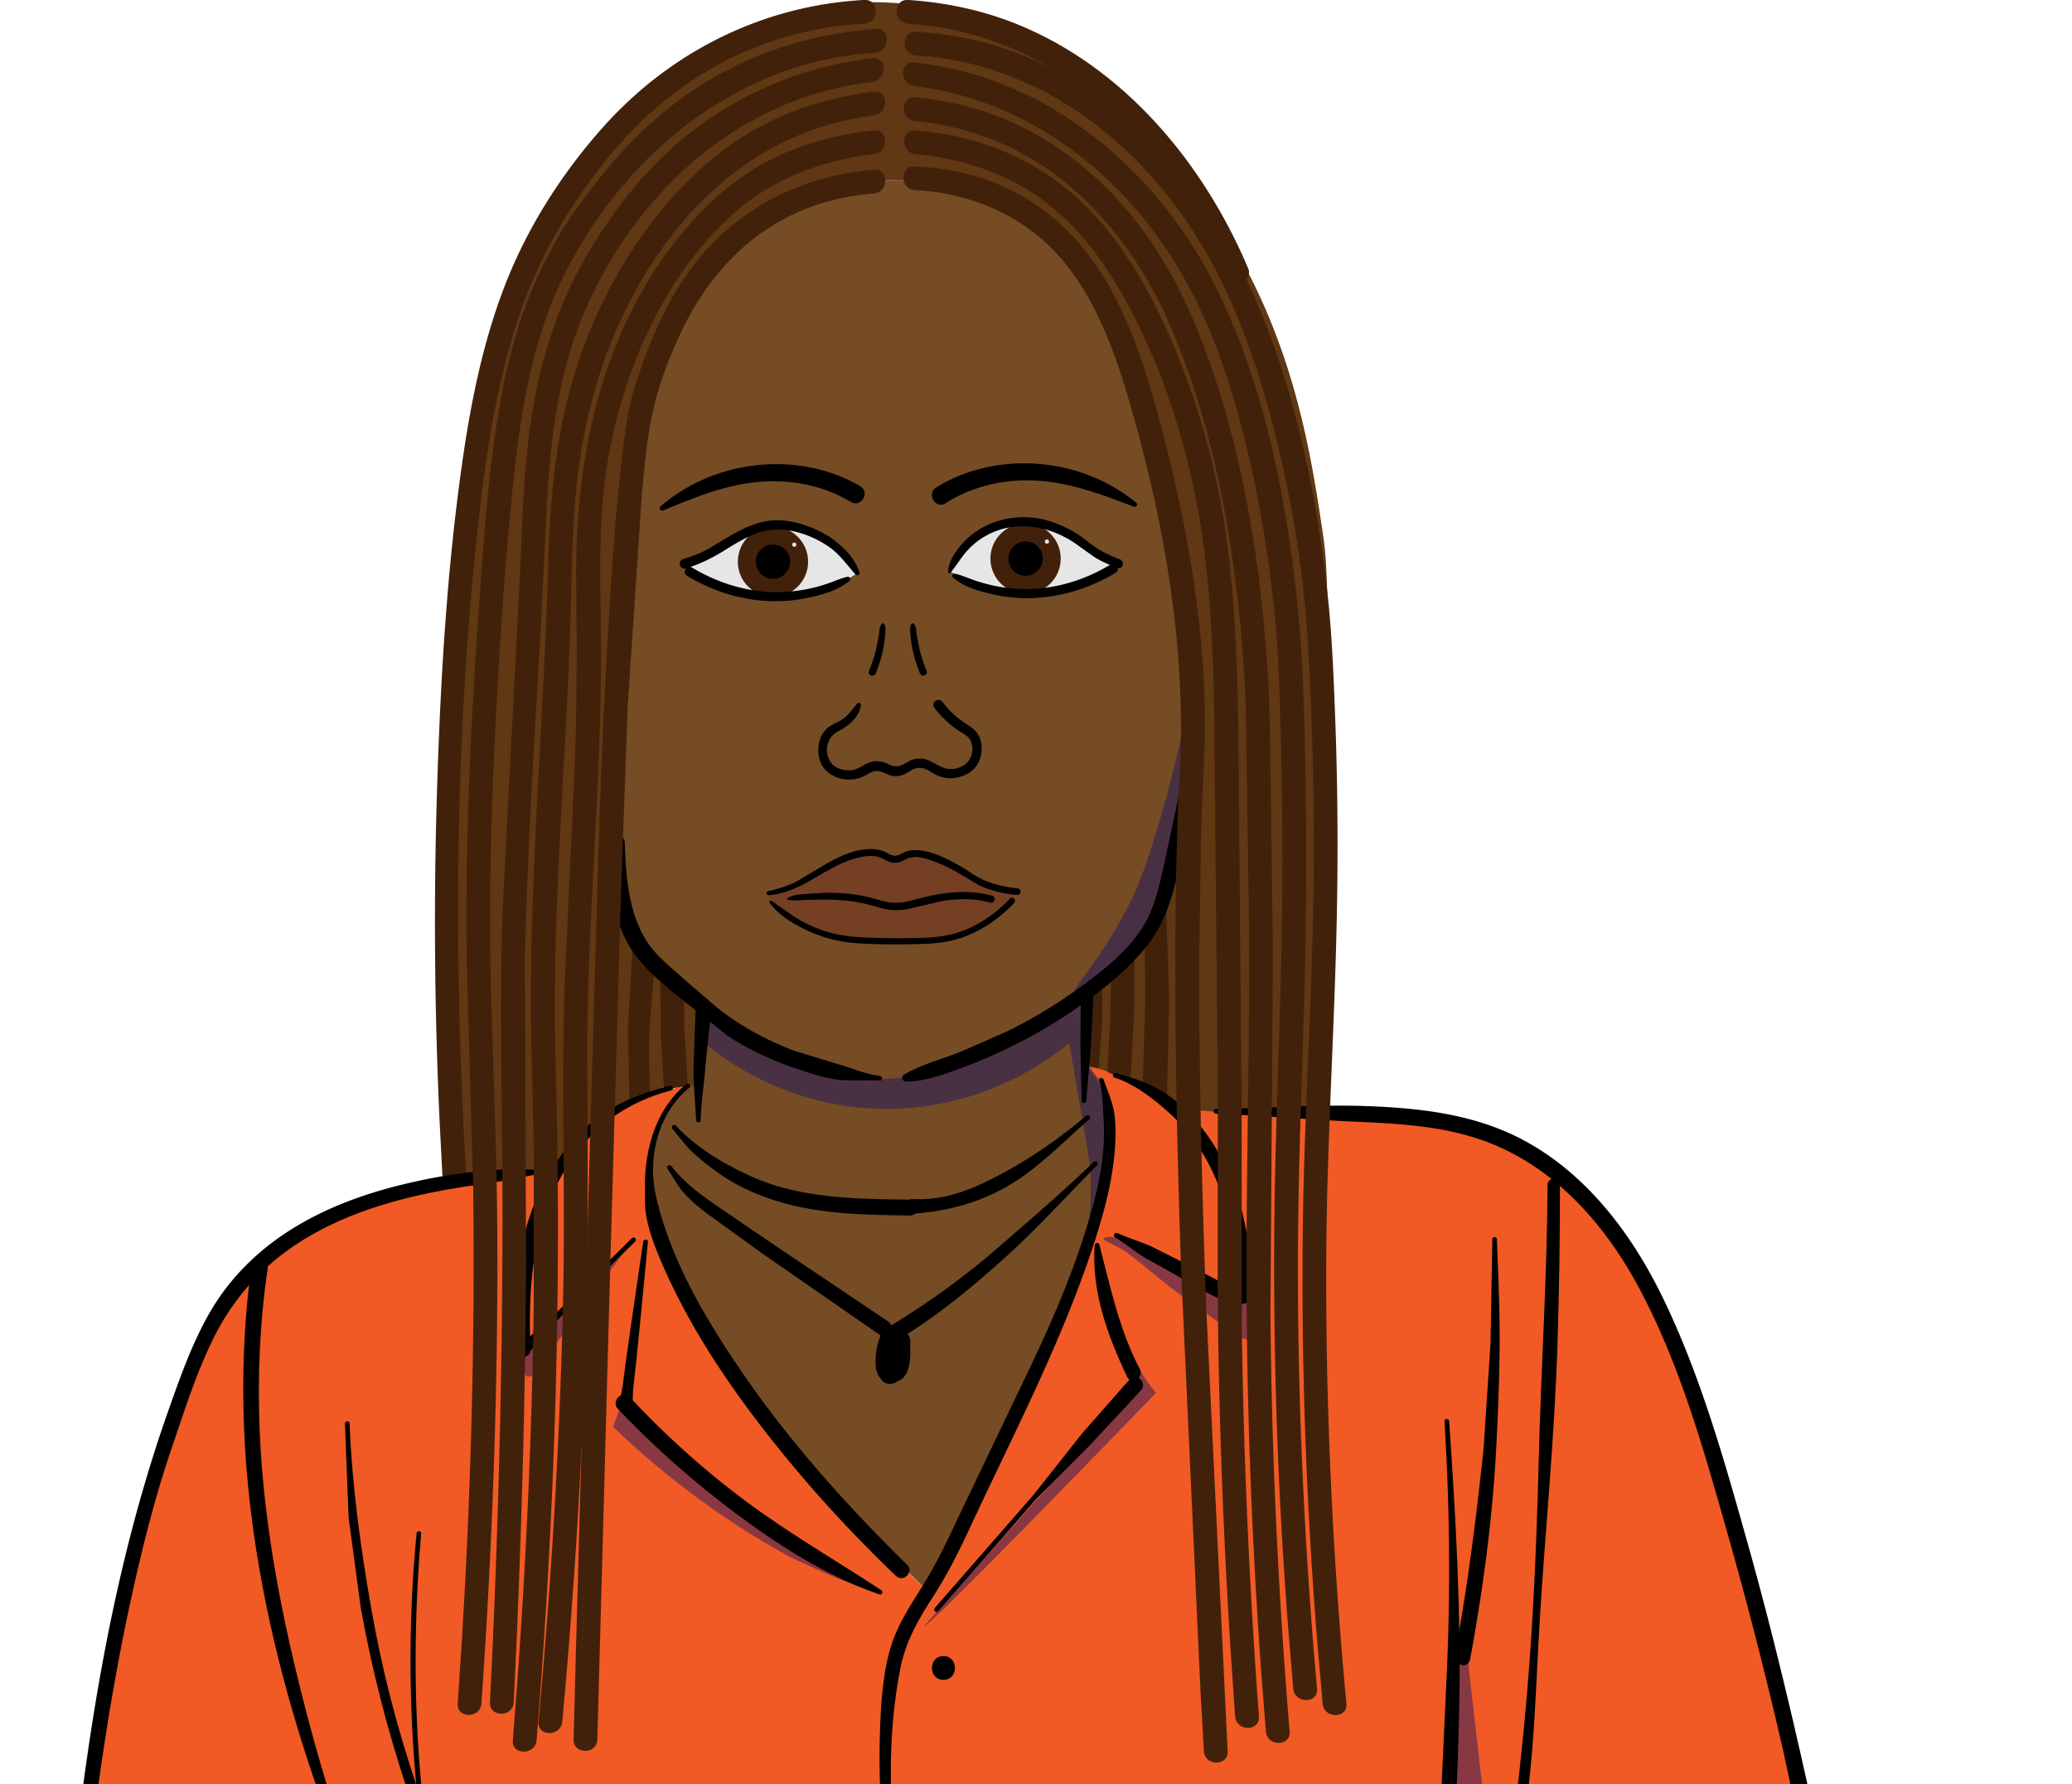
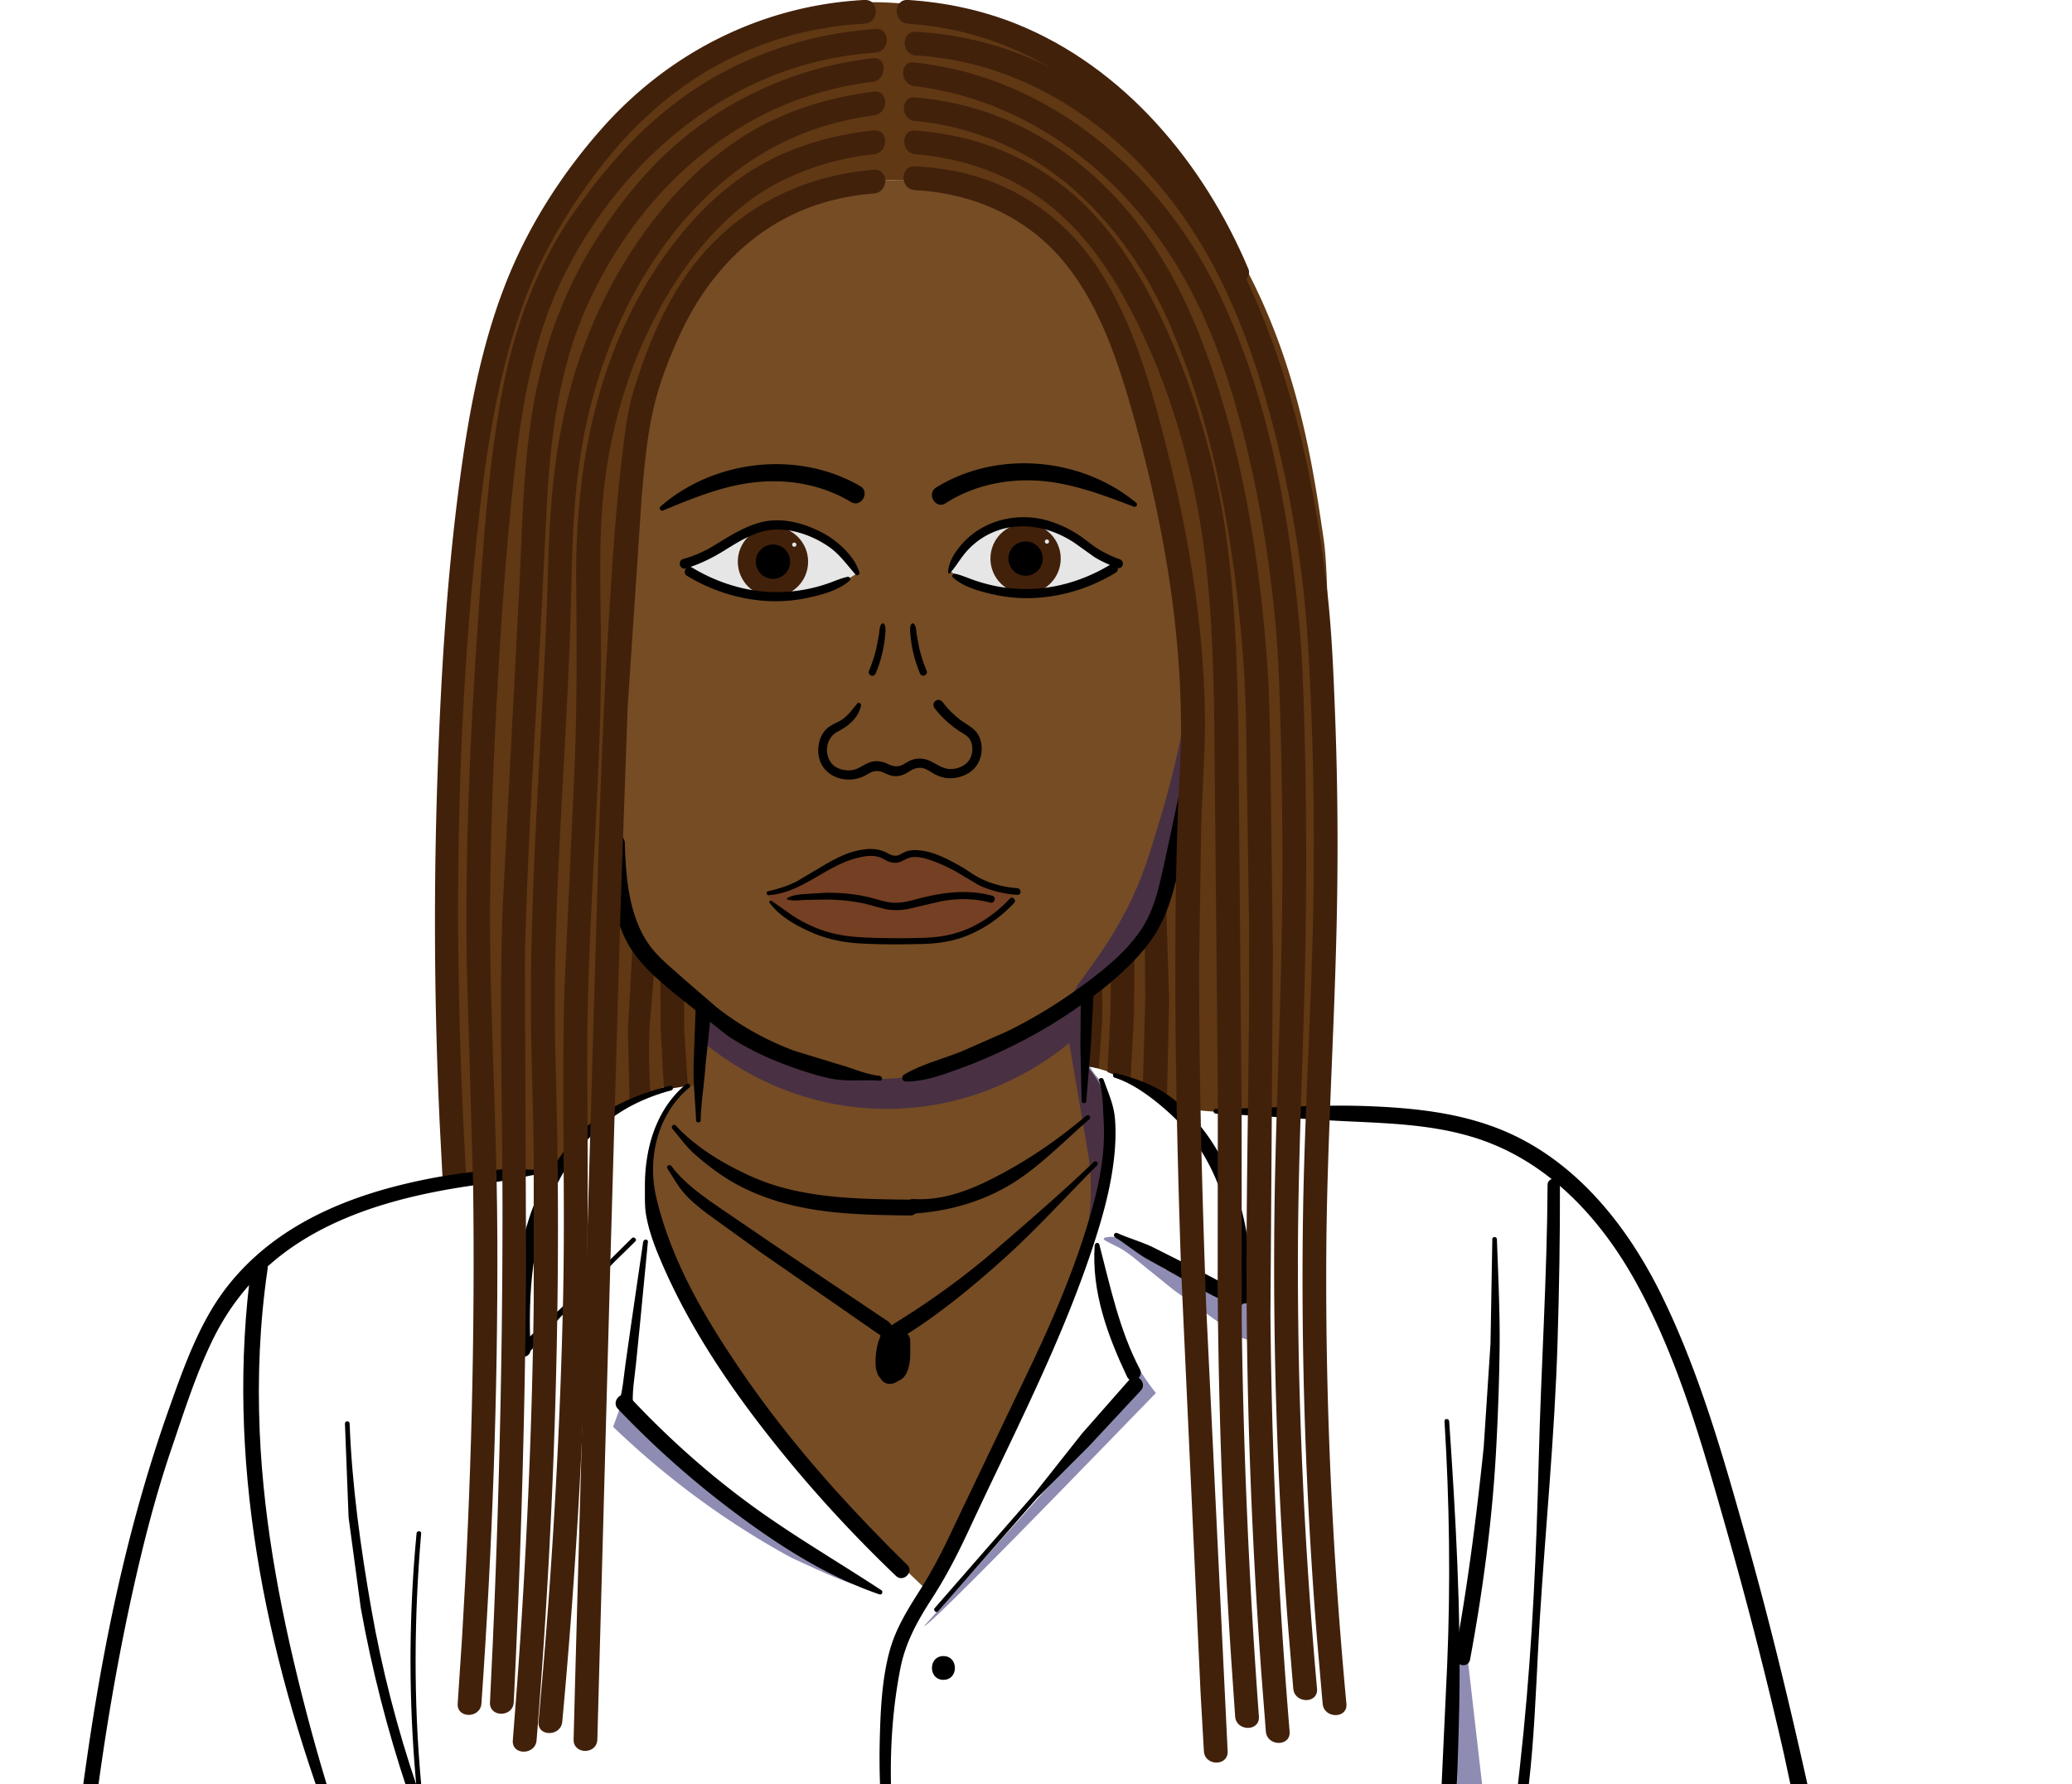
<svg xmlns="http://www.w3.org/2000/svg" xmlns:xlink="http://www.w3.org/1999/xlink" width="173" height="149" fill="none">
  <g clip-path="url(#A)">
-     <path d="M153.364 163.792c-.264-1.454-2.088-11.401-4.124-20.067-2.862-12.155-6.55-23.47-8.764-29.941a34.91 34.91 0 0 0-5.288-9.915c-1.606-2.101-4.21-5.505-8.632-7.971-4.819-2.69-9.366-2.882-18.467-3.265a108.6 108.6 0 0 0-9.254 0c-1.077-.839-2.617-1.857-4.627-2.644-1.289-.502-2.479-.8-3.477-.972a8.4 8.4 0 0 1 1.626 2.703c.833 2.307.377 4.409.106 5.592-1.791 7.66-3.939 12.631-3.939 12.631a245.18 245.18 0 0 1-5.083 10.965l-6.054 11.904a143.57 143.57 0 0 1-5.691-5.559c-5.691-5.863-10.721-11.269-14.647-19.108-4.052-8.09-3.107-11.871-2.485-13.517.687-1.818 1.778-3.126 2.644-3.966l-2.644.661c-1.639.311-2.69.925-3.344 1.421-.304.231-.086.093-1.943 1.884-1.362 1.315-2.069 1.937-3.133 2.532 0 0-.403.225-.839.423-2.584 1.17-6.22.925-6.233.925-4.858-.331-9.994 2.346-11.838 3.305-3.946 2.055-6.16 4.494-6.775 5.202-.397.456-1.071 1.262-1.923 2.564-2.948 4.495-4.144 8.969-4.481 10.265-4.719 18.137-5.916 26.729-5.916 26.729-.978 7.006-1.996 16.081-2.558 26.795a70.81 70.81 0 0 0 10.833 2.387c8.705 1.216 15.453.495 17.932.178a64.76 64.76 0 0 0 4.541-.747c.04 5.585-.264 10.08-.555 13.173-.595 6.359-.899 9.538-1.196 10.82-.443 1.877-1.243 4.759-.793 8.526.324 2.684.998 3.477 1.58 3.867 1.223.82 2.869.416 5.42-.218a24.99 24.99 0 0 0 4.052-1.375c.357.516 1.414 1.871 3.226 2.294 2.379.555 5.083-.747 6.61-3.305H92.92c.304.317 3.847 3.9 8.433 2.974 1.93-.39 3.279-1.427 3.993-2.082 4.164 2.532 8.698 2.849 11.216.74 1.758-1.474 2.333-3.979 2.604-5.142.681-2.941.185-5.367.047-6.107-1.104-5.737-.655-12.433.231-25.817.178-2.684.522-6.656 1.242-11.494l1.322 11.236.49 5.03c3.846.416 6.973.211 9.121-.06 6.404-.806 11.23-3.067 15.988-5.347 2.895-1.381 5.202-2.703 6.762-3.648l-.958-5.453-.047-.007z" fill="#f15a24" />
    <path d="M90.792 22.458l-.654-.859c-3.708-4.501-10-6.795-15.678-6.557-9.736.403-15.381 8.156-16.544 9.762-2.247 3.093-3.014 5.75-4.435 10.688-1.243 4.323-2.062 5.38-2.703 21.329-.291 7.271 0 13.318.324 17.522.106 1.381.879 3.298 2.307 5.321 1.725 2.445 3.873 3.807 5.228 4.514l-.297 5.823c-1.044.721-2.445 1.917-3.404 3.767-.489.945-2.128 4.501.562 11.898 1.071 2.928 3.047 7.184 11.6 16.649 2.465 2.73 5.909 6.372 10.285 10.483l7-13.854s4.164-8.189 7.674-19.458c.542-1.732 1.566-5.188.02-8.46-.436-.919-.958-1.593-1.342-2.016l.357-6.484c1.474-.978 3.351-2.531 4.752-4.931.707-1.216 1.223-2.518 2.426-8.209.397-1.877.892-4.343 1.408-7.244l-2.267-17.74c-2.836-14.191-3.701-17.945-6.616-21.95v.007z" fill="#754c24" />
    <path d="M98.162 13.832C94.924 10.104 87.138 1.128 74.923.262 72.96.124 65.399-.313 58.181 4.407c-3.966 2.591-6.041 5.77-9.524 10.979-1.269 1.89-4.64 7.132-7.086 13.437-4.019 10.357-3.84 19.241-3.728 37.258l.079 32.4 6.616-.687c.826-.198 1.97-.595 3.001-1.5.945-.833.793-1.21 1.699-2.175.469-.502 1.91-1.229 4.766-2.664 1.256-.628 1.93-.952 2.875-.919.747.026.972.245 1.295.053.641-.383.192-1.547.251-4.475.033-1.474.145-1.785-.119-2.406-.509-1.196-2.075-1.923-2.181-1.97-.978-.443-2.505-1.963-4.951-6.438.555-6.715.648-12.195.635-15.969-.04-8.797-.701-14.521 1.302-22.73.403-1.639.866-3.516 1.884-5.909 1.573-3.721 3.992-9.445 9.941-12.928 5.916-3.464 11.911-2.717 13.008-2.558 7.766 1.097 12.188 6.359 13.166 7.581 2.393 5.149 3.919 9.69 4.904 13.146.78 2.73 1.481 6.596 2.888 14.336.965 5.308 1.302 7.7 1.097 10.893-.192 3.007-.78 5.466-1.276 7.138 0 1.573-.212 5.01-2.313 8.619a17 17 0 0 1-5.321 5.618 33.38 33.38 0 0 0-.383 4.627 34.17 34.17 0 0 0 .026 1.857 12.9 12.9 0 0 1 2.386.694c.529.211.853.377 2.241 1.117 2.307 1.223 2.743 1.467 3.06 1.567 0 0 .086.026.185.053 2.353.628 6.141.364 6.464.337a31.68 31.68 0 0 1 5.625.126l.126-12.466c.271-30.926-.02-33.564-.364-35.864-1.17-7.839-2.987-20.027-12.3-30.755h.007z" fill="#603813" />
    <g fill="#e6e6e6">
      <path d="M68.858 44.717c-2.241-1.209-4.68-.436-6.663.192-1.13.357-2.915 1.077-4.818 2.591.839.575 3.959 2.578 7.925 2.399 2.802-.126 5.03-1.296 5.208-1.388a11.47 11.47 0 0 0 1.064-.648c-.331-.767-1.104-2.267-2.716-3.133v-.013zm16.375-.932c-.76.007-1.976.04-3.265.76-1.685.945-2.446 2.472-2.71 3.1.582.416 1.487.965 2.69 1.362 2.346.78 4.343.476 5.631.264a14.66 14.66 0 0 0 5.545-2.148c-1.011-.905-4.032-3.391-7.885-3.344l-.007.007z" />
    </g>
    <use xlink:href="#B" fill="#42210b" />
    <use xlink:href="#C" fill="#000" />
    <path d="M66.317 45.664c.099 0 .178-.08.178-.178s-.08-.178-.178-.178-.178.08-.178.178.08.178.178.178z" fill="#e6e6e6" />
    <path d="M85.63 49.584c1.621 0 2.935-1.314 2.935-2.935s-1.314-2.935-2.935-2.935-2.935 1.314-2.935 2.935 1.314 2.935 2.935 2.935z" fill="#42210b" />
    <path d="M85.63 48.083c.792 0 1.434-.642 1.434-1.434s-.642-1.434-1.434-1.434-1.434.642-1.434 1.434.642 1.434 1.434 1.434z" fill="#000" />
    <path d="M87.413 45.406c.099 0 .178-.08.178-.178s-.08-.178-.178-.178-.178.08-.178.178.08.178.178.178z" fill="#e6e6e6" />
    <path d="M84.935 74.452c-.648.892-1.871 2.327-3.853 3.265-1.718.82-3.153.846-5.942.873-3.292.033-5.724.053-8.236-1.415a10.7 10.7 0 0 1-2.816-2.406l2.776-1.203c3.338-1.626 4.448-2.842 5.843-2.379.734.245 1.17.833 2.062.714.595-.079.74-.383 1.203-.575 1.467-.615 3.001 1.243 6.015 2.386.621.238 1.626.562 2.954.74h-.007z" fill="#743f22" />
    <g style="mix-blend-mode:darken" opacity=".49">
      <path d="M90.552 84.903c.198-1.606.588-2.353.364-2.479-.311-.178-1.223 1.144-2.399 2.241-1.084 1.011-2.743 2.168-5.341 2.908-1.824.978-5.42 2.584-10.146 2.538-7.627-.073-12.75-4.389-14.131-5.638l-.066 2.657c1.481 1.223 6.96 5.46 15.143 5.479 8.288.02 13.834-4.29 15.295-5.506l.707 4.111.925 5.453c.284 2.056.35 5.063-.727 9.055 3.021-10.681 2.776-14.369 1.718-15.473-.159-.165-.8-.754-1.176-1.758-.449-1.19-.317-2.393-.172-3.589h.007z" fill="#1b1464" />
    </g>
    <g style="mix-blend-mode:darken" opacity=".49">
      <path d="M96.507 116.33a20.46 20.46 0 0 1-1.21-1.699c-.251-.39-.377-.614-.502-.595-.245.04-.324.985-.311 2.32L77.16 135.795c.178.172 6.629-6.319 19.353-19.465h-.007z" fill="#1b1464" />
    </g>
    <g style="mix-blend-mode:darken" opacity=".49">
      <path d="M104.914 112.268c.092.06.171.126.257.192.146-.152.212-.397.126-.602a16.39 16.39 0 0 1-.839-2.425c.006-.007.013-.014.019-.027.119-.205.066-.562-.172-.661-.019-.033-.026-.059-.033-.092-.072-.357-.449-.404-.694-.245-.654-.311-1.302-.648-1.916-1.038-.377-.238-.78.172-.688.529l-1.209-.773-2.095-1.23c-.165-.086-.311.014-.357.146l-2.062-1.62c-.78-.594-1.983-1.388-3.021-1.05-.079.026-.099.132-.026.178.463.291.998.496 1.467.78.489.297.939.654 1.375 1.018l2.921 2.359 5.565 4.006c.469.086.932.258 1.375.555h.007z" fill="#1b1464" />
    </g>
    <g style="mix-blend-mode:darken" opacity=".49">
      <path d="M51.793 117.514l-.602 1.64a69.73 69.73 0 0 0 6.497 5.538c2.955 2.221 5.797 3.986 8.355 5.381 4.541 2.121 5.598 2.425 5.678 2.28.165-.311-3.992-2.677-8.685-5.935a112.49 112.49 0 0 1-11.236-8.91l-.007.006z" fill="#1b1464" />
    </g>
    <g style="mix-blend-mode:darken" opacity=".49">
-       <path d="M52.556 103.951c-2.584 2.518-5.149 5.162-7.674 7.945l-.734.813c-.238-.549-.469-.932-.588-.899-.112.033-.106.489-.013 1.077 0 .635.066 1.977.516 2.082.119.027.311-.019.601-.376l7.892-10.642z" fill="#1b1464" />
-     </g>
+       </g>
    <g style="mix-blend-mode:darken" opacity=".49">
      <path d="M126.355 170.293l-1.011-7.674-1.811-15.46-.998-8.718c-.046-.324-.575-.244-.569.08 0 .171.02.343.027.522-.08-.033-.165-.047-.258-.033-.172-.099-.463 0-.463.244l.014.78c0 .093.039.159.092.198 0 .053.013.113.02.166-.073.066-.119.165-.106.284l.284 2.888a.36.36 0 0 0-.138.304l.231 4.449-.033 1.52c-.053.066-.093.152-.093.258l-.053 1.824a.43.43 0 0 0-.297.416l.013 3.695c-.059.073-.105.165-.105.291l.039 2.366c-.066.073-.106.172-.099.298l.112 1.711c-.046.066-.072.146-.079.245l.007.258c-.007.039-.02.072-.02.119.006.905.073 1.811.178 2.71-.172.059-.304.198-.284.409l.595 5.341c0 .033.02.059.026.093l.337 2.736c.007.053.027.099.053.139.08.681.205 1.348.377 2.009l.231 1.434c-.019.033-.039.073-.052.113-.119.469-.033.945.231 1.328l.066.304c.053.238.33.377.555.311.04-.013.08-.013.113-.027.396.159.872.119 1.282.126l1.725.033a.43.43 0 0 0 .231-.066c.225.225.747.099.701-.278l-1.077-7.739.006-.007z" fill="#1b1464" />
    </g>
    <g style="mix-blend-mode:darken" opacity=".5">
      <path d="M99.079 68.703l.231-10.979c-.701 4.395-1.646 8.011-2.452 10.688-.972 3.219-1.527 5.056-2.756 7.462-2.267 4.435-4.772 6.775-4.389 7.165.344.35 2.69-1.104 4.468-2.888 3.437-3.457 4.567-7.984 4.904-11.448h-.007z" fill="#1b1464" />
    </g>
    <g fill="#42210b">
      <path d="M57.127 83.277l-1.989-1.818.02 4.528.284 5.017 1.989-.324-.304-4.759v-2.644zm-4.304-4.285l1.851 1.553-.443 5.235c-.073 2.016-.033 3.88.079 5.572l-1.745.72-.139-6.061.39-7.019h.007zm39.2 2.739l-1.262.74-.165 6.55 1.144.198.291-4.005-.007-3.483zm2.704-2.137l-1.95 1.209-.066 3.88-.245 4.845 1.923.786.291-5.559.046-5.162zM72.162-.004c-8.506.456-16.26 4.356-21.891 10.714-3.173 3.576-5.849 7.687-7.7 12.102-2.28 5.453-3.384 11.335-4.164 17.172-1.137 8.454-1.626 17-1.903 25.513a356.6 356.6 0 0 0 .218 28.507l.211 4.052c.073 1.269 2.056 1.276 1.983 0-1.038-17.899-.965-36.029.965-53.868.674-6.279 1.619-12.638 3.741-18.613 1.447-4.078 3.622-7.793 6.233-11.243 2.333-3.087 5.155-5.85 8.427-7.938 4.164-2.657 8.956-4.151 13.887-4.415 1.269-.066 1.276-2.049 0-1.983h-.007zm25.208 75.64l-1.791 1.957.04 5.902-.198 7.086 2.009 1.322.185-8.368-.245-7.905v.007z" />
    </g>
    <g fill="#000">
      <path d="M53.7 103.716l-1.005 6.887-.456 3.206c-.165 1.123-.231 2.373-.595 3.443-.297.866 1.282 1.065 1.21.166-.099-1.131.132-2.367.245-3.497l.337-3.357.661-6.855c.026-.251-.363-.244-.39 0l-.007.007z" />
      <path d="M73.575 132.796c-3.682-2.42-7.502-4.627-11.058-7.245s-6.894-5.618-9.934-8.87c-.615-.654-1.606.337-.985.985a77.7 77.7 0 0 0 10.139 8.943c3.628 2.684 7.442 5.083 11.692 6.543.218.073.33-.244.152-.356h-.007zm18.206-42.533c.317.998.297 2.221.364 3.272s.026 2.181-.106 3.265c-.264 2.201-.873 4.363-1.553 6.465-1.322 4.111-3.087 8.057-4.964 11.943l-5.671 11.845c-.899 1.949-1.844 3.86-2.994 5.671s-2.142 3.397-2.644 5.393c-.595 2.347-.701 4.852-.76 7.264-.059 2.558.04 5.123.304 7.667.059.549.919.562.866 0-.423-4.56-.33-9.227.555-13.728.436-2.201 1.448-3.992 2.65-5.849s2.181-3.788 3.106-5.777c3.629-7.813 7.68-15.52 10.364-23.722.734-2.241 1.375-4.528 1.672-6.868.152-1.183.218-2.373.132-3.562-.086-1.262-.549-2.208-.958-3.378-.086-.238-.456-.139-.377.106l.013-.007z" />
      <path d="M91.4 103.992c-.271 3.893 1.071 7.522 2.703 10.985.337.714 1.448.086 1.071-.628-1.705-3.232-2.472-6.9-3.384-10.41-.059-.225-.37-.159-.383.053H91.4z" />
      <path d="M78.328 134.558l8.242-9.432 4.362-4.362 4.323-4.64c.568-.628-.364-1.567-.932-.932l-3.972 4.514-4.065 5.142-8.236 9.439c-.165.191.112.469.278.277v-.006zm-25.566-31.159l-3.496 3.457-2.505 2.472-2.327 2.108-.82.767c-.178.192-.04-.033.046.013-.046-.026-.225.099-.251.113-.053.033-.093.079-.139.119l.859.502c-.013.04-.377.476-.119.211.463-.475-.264-1.209-.727-.727-.106.113-.112.179-.013.014-.079.138-.132.198-.152.363-.053.45.595.668.879.364.02-.027.046-.053.066-.073a.71.71 0 0 0 .152-.264c.033-.133-.159.145-.026.059.225-.159.423-.463.608-.668l1.996-2.234 4.554-4.659 1.692-1.653c.185-.172-.092-.449-.278-.277v-.007z" />
      <path d="M55.941 90.668c-2.181.562-4.369 1.362-6.16 2.756-1.666 1.296-3.021 2.968-4.058 4.799-2.498 4.408-2.968 9.478-2.75 14.455.04.846 1.362.853 1.322 0-.205-4.607.099-9.518 2.181-13.715.886-1.785 2.069-3.424 3.556-4.752 1.745-1.56 3.767-2.551 6.015-3.153.245-.066.139-.443-.106-.377v-.013zm37.152 12.656c.866.529 1.633 1.19 2.505 1.719l2.637 1.474c1.593.885 3.2 1.916 4.938 2.498.8.271 1.15-1.005.35-1.262-.859-.278-1.646-.721-2.445-1.137l-2.406-1.243-2.525-1.269c-.932-.429-1.923-.7-2.849-1.123-.225-.106-.416.204-.198.337l-.007.006z" />
      <path d="M93.074 90c1.593.509 3.159 1.705 4.402 2.809s2.36 2.459 3.199 3.946c1.963 3.457 2.538 7.548 2.532 11.468 0 .852 1.322.852 1.322 0-.014-4.257-.754-8.58-2.975-12.275-.918-1.533-2.095-2.961-3.49-4.085-1.5-1.21-3.06-1.745-4.891-2.241-.245-.066-.344.304-.106.377h.007zm-35.784.542c-2.545 2.089-3.477 5.466-3.444 8.645.007.793-.033 1.566.112 2.353.225 1.256.668 2.452 1.163 3.622 2.624 6.22 6.636 11.891 10.919 17.059 2.736 3.299 5.671 6.425 8.764 9.386.615.588 1.547-.337.932-.932-5.096-4.997-9.908-10.377-13.926-16.286-3.007-4.415-5.764-9.115-7.006-14.349-.787-3.299.093-7.013 2.763-9.221.192-.159-.086-.436-.278-.278zm-12.479 7.146c-.932 0-1.844-.106-2.776-.04l-2.796.251a47.3 47.3 0 0 0-5.189.919c-3.437.8-6.841 2.016-9.835 3.919-2.611 1.659-4.865 3.84-6.471 6.491s-2.67 5.697-3.708 8.632c-3.126 8.863-5.116 17.978-6.524 27.271-1.395 9.214-2.307 18.5-2.842 27.8-.046.826 1.229.82 1.282 0 .872-14.329 2.419-28.771 5.757-42.764.74-3.093 1.58-6.16 2.604-9.168s1.956-5.955 3.285-8.771c1.223-2.597 2.862-4.838 5.043-6.721 2.994-2.591 6.702-4.198 10.496-5.229 1.89-.515 3.814-.892 5.75-1.189l3.153-.476c.958-.126 1.87-.397 2.829-.535.225-.033.165-.39-.053-.383l-.007-.007z" />
      <path d="M33.236 165.693c-3.034-7.396-5.625-14.918-7.647-22.657-2.009-7.687-3.569-15.526-3.906-23.484-.192-4.535 0-9.089.661-13.577.132-.872-1.216-1.242-1.335-.37-2.227 16.134 1.091 32.229 6.762 47.319 1.626 4.316 3.318 8.612 5.083 12.875.093.231.476.132.377-.106h.007zm1.545-37.641c-.615 6.438-.668 12.915-.165 19.36.231 2.987.555 5.975 1.17 8.916s1.646 5.929 2.326 8.93.734 6.252.608 9.405-.377 6.458-.654 9.683c-.549 6.425-1.262 12.829-2.194 19.208-.397 2.743-1.229 6.319 1.315 8.328s4.911-.569 7.495-.522c.853.013.853-1.309 0-1.322-1.19-.02-2.261.423-3.358.826s-2.32.78-3.331-.026c-1.104-.873-1.329-2.36-1.263-3.682.073-1.514.39-3.034.602-4.534.853-6.061 1.487-12.162 1.857-18.269.185-3.067.311-6.141.41-9.207.093-2.909.079-5.837-.436-8.712s-1.639-5.704-2.459-8.566-1.276-6.008-1.553-9.035c-.628-6.901-.575-13.867.013-20.768.02-.251-.37-.251-.39 0l.007-.013z" />
      <path d="M28.801 118.892l.304 7.826 1.018 7.568c.925 5.142 2.227 10.225 3.88 15.182.172.516.992.291.82-.224-1.652-4.858-2.935-9.822-3.82-14.879s-1.619-10.311-1.811-15.479c-.007-.252-.396-.252-.39 0v.006zm61.886-25.71c-2.082 1.778-4.389 3.391-6.801 4.706s-4.885 2.412-7.634 2.247c-.786-.046-.786 1.269 0 1.216 2.816-.178 5.552-.919 7.991-2.353s4.528-3.635 6.722-5.539c.192-.165-.086-.443-.278-.278z" />
      <path d="M56.145 94.277c.588.687 1.11 1.434 1.778 2.042.595.542 1.229 1.038 1.884 1.514 1.408 1.031 2.988 1.791 4.647 2.34 3.715 1.236 7.66 1.289 11.534 1.335.853.006.853-1.315 0-1.322-3.648-.04-7.389-.073-10.926-1.084-1.599-.456-3.087-1.157-4.534-1.963s-2.987-1.923-4.104-3.14c-.172-.185-.443.086-.278.278zm35.192 2.745c-2.611 2.525-5.38 4.891-8.123 7.271s-5.79 4.567-8.89 6.451c-.727.443-.059 1.586.668 1.143 3.173-1.93 5.969-4.217 8.725-6.682s5.268-5.261 7.905-7.905a.2.2 0 0 0-.278-.278h-.007z" />
      <path d="M55.729 97.596c.443.661.813 1.375 1.335 1.983.568.668 1.269 1.236 1.963 1.765l4.647 3.357 9.822 6.808c.707.476 1.381-.674.668-1.143l-9.379-6.299L60.283 101c-1.5-1.024-3.146-2.168-4.217-3.609-.145-.198-.483-.013-.337.198v.007z" />
      <path d="M74.164 111.807c-.145.112-.324.171-.436.343a2.08 2.08 0 0 0-.245.503c-.126.323-.218.707-.185 1.057.04.39.139.793.377 1.117.291.397.754.661 1.256.516.899-.258 1.058-1.481 1.071-2.261 0-.205-.007-.416-.033-.621-.027-.218-.046-.456-.126-.668-.086-.238-.218-.443-.45-.568-.344-.192-.747-.086-1.011.178-.192.192-.284.47-.377.714a4.15 4.15 0 0 0-.172.621 4.93 4.93 0 0 0-.066 1.461c.033.278.178.562.483.635s.569-.053.74-.304c.456-.668.582-1.521.39-2.3a.66.66 0 0 0-.549-.476c-.271-.04-.509.092-.661.317-.35.529-.535 1.176-.522 1.818.007.343.297.674.661.66s.668-.29.661-.66v-.212c0-.033 0-.132.013-.159-.013.086-.013.1 0 .02a.33.33 0 0 1 .013-.079l.046-.179.046-.152.04-.099c-.033.08-.033.08 0 .014l.185-.318-1.21-.158.02.099c0 .006.026.165.013.059-.013-.092 0 .013 0 .033v.099.225c0 .013-.02.093-.007.099.026-.138-.02-.02 0 0-.007.047-.079.403-.112.403 0 0 .059-.118.007-.019-.013.026-.026.059-.046.086l-.126.211 1.223.331c-.04-.304-.053-.609-.026-.913a.57.57 0 0 1 .013-.105c0-.014.013-.106 0-.02s0-.027.007-.046c0-.033.013-.073.02-.106.026-.152.066-.298.112-.443l.073-.205c.013-.033.02-.073.04-.099l-.026.066.02-.04.02-.039-.046.059c.106-.106-.152.073-.152.073-.119.046-.317 0-.423-.099-.053-.08-.073-.093-.046-.053.02.046.013.02-.026-.066-.013.013.04.165.046.185l.04.225c-.026-.133.007.079.013.112 0 .073.013.152.013.225l-.007.456c0 .072-.013.152-.02.224.013-.118 0-.019 0 0l-.033.166-.099.383c0 .02-.033.066-.026.079 0-.019.066-.119.007-.026 0 .007-.04.073-.04.073-.02-.047.112-.06 0-.014-.066.034.099-.052.026-.019s.112-.027.033-.007.112 0 .026 0c-.066 0 .046.013.046.013-.119-.026.026.007.013.013l-.073-.039c-.086-.053-.007-.007.007 0l-.093-.099c.059.086.013.013 0 0-.013-.027-.033-.053-.046-.08-.033-.053-.059-.105-.079-.165.046.106-.02-.059-.026-.086l-.053-.198-.033-.198c0-.027-.013-.06-.013-.086.02.099 0-.04 0-.053l-.007-.205c0-.033 0-.06.007-.093.007-.079-.02.093.007-.046a2.68 2.68 0 0 1 .106-.396c.046-.133.046-.305.093-.41.079-.172-.106-.443-.297-.298l-.007.014z" />
      <path d="M74.385 111.119c-.648.496-.906 1.236-.8 2.036.053.37.615.489.84.225.509-.608.694-1.388.469-2.155-.086-.291-.357-.416-.641-.364-.529.1-.78.655-.859 1.131-.106.595-.192 1.203-.212 1.804-.013.331.284.602.601.602.701 0 .985-.721 1.137-1.289.073-.278.126-.569.145-.86s-.026-.575-.066-.852c-.046-.311-.43-.463-.694-.397-.562.139-.859.648-.998 1.17a5.89 5.89 0 0 0-.198 1.771c.013.285.046.569.205.813a.94.94 0 0 0 1.038.41c.621-.172.912-.912 1.058-1.474a3.86 3.86 0 0 0-.013-1.976c-.093-.337-.469-.555-.806-.456-1.038.297-1.21 1.586-1.249 2.498-.026.503-.046 1.177.331 1.56.284.291.707.324 1.064.159.251-.119.436-.337.575-.569.238-.389.383-.839.456-1.288s.126-.919.112-1.369c-.013-.257-.066-.515-.225-.72-.231-.297-.602-.436-.972-.317-.535.165-.892.674-1.084 1.17-.178.462-.185.978-.152 1.467.013.218.02.443.093.654.126.364.41.655.813.668.595.02 1.011-.562 1.157-1.077.112-.397.099-.833.053-1.236-.033-.324-.139-.642-.443-.813-.324-.186-.714-.119-1.025.072-.423.265-.707.714-.813 1.197a4.38 4.38 0 0 0-.086.819c0 .317.02.621.238.873.258.297.694.324 1.011.125.271-.178.403-.496.502-.793.106-.324.178-.74 0-1.044-.278-.47-.892-.456-1.243-.086-.238.251-.324.628-.357.958-.033.291-.007.655.145.912.258.423.78.509 1.19.265.245-.146.436-.41.569-.655.284-.528.357-1.11.251-1.698-.033-.199-.211-.357-.383-.43-.212-.086-.39-.053-.588.033-.509.225-.906.754-1.011 1.296-.059.304-.066.614.026.912.159.509.648.707 1.143.555.635-.198.945-.839 1.104-1.434a6.29 6.29 0 0 0 .198-2.016c-.02-.344-.291-.681-.661-.661-.337.013-.687.291-.661.661.02.277.02.562 0 .839-.02.238-.046.417-.119.721a3 3 0 0 1-.099.35c-.013.04-.086.165-.007.026l-.066.133c-.013.026-.033.059-.053.085l.046-.052s-.079.105-.099.105l.026-.019c-.053.026-.053.026 0 0 .053-.02.046-.02-.007 0 .046-.014.099-.014.145-.014l.291.172s.119.284.099.146c0-.014-.007-.086-.02-.093.02.02.007.132.007.033v-.092c0-.093.013 0-.007.033.013-.02.013-.067.02-.093.007-.033.02-.059.027-.092.033-.119-.04.072 0 0l.092-.166c.04-.072-.073.08-.02.02l.066-.073c.026-.026.046-.039.066-.066.059-.059-.093.053-.02.02.066-.033.119-.073.192-.099l-.972-.397c.033.172 0-.132 0 .047v.138l-.007.139c0-.152 0 .007-.013.047l-.046.158c0 .013-.059.159-.026.079s-.026.06-.04.073l-.086.146c-.059.105.04-.033-.013.019-.059.067-.066.047 0 .014.126-.06.244-.02.357.119.231.211.324.238.278.086v.059-.119c0-.02.013-.178 0-.086s.013-.066.02-.086c.007-.026.013-.059.026-.086.013-.046.013-.039-.013.02l.026-.053a.52.52 0 0 1-.099.113l-.331.092h.04l-.331-.092.04.019-.238-.238-.059-.198c.013-.073.013-.073 0 0l-.04.179-.046.145-.013.027c.026-.067.026-.06-.007.006l-.02.04c.595-.205.899-.132.919.224-.02-.019 0-.112 0-.138l.013-.423c.007-.199-.02.066 0-.047l.033-.158a1.41 1.41 0 0 1 .053-.159c-.046.139-.013.033.007-.006s.046-.073.066-.113c.079-.132-.093.066.026-.026.033-.027.152-.099.02-.027.053-.026.159-.046.026-.026-.218.033-.568-.536-.516-.278-.033-.178-.007-.059 0-.013l.02.291v.264c0 .053 0 .106-.013.159.04-.172-.007.013-.02.053-.007.026-.013.099-.033.119l.026-.066s-.026.059-.046.086c-.026.039-.119.125-.013.026-.02.02-.059.053-.073.073.145-.212.575-.08.681.112.086.152.026.053.007 0-.013-.033-.053-.132 0 .053-.026-.079-.02-.185-.02-.271a3.95 3.95 0 0 1 0-.74c0 .033-.02.112 0-.027l.033-.152.046-.152c.053-.158-.066.106.02-.033l.079-.139c.079-.138-.093.08.026-.033.026-.026.046-.053.073-.072l.04-.033a.39.39 0 0 0-.007.006l.053-.033c-.198.073-.364.046-.489-.073.013.014-.119-.138-.093-.152l.013.04c.013.073.013.06 0-.046v.185a5.67 5.67 0 0 1-.033.581c0 .06-.013.119-.013.172 0 .02-.026.212 0 .053l-.059.344-.073.278-.059.158c.053-.139-.013.033-.026.053-.04.086-.093.165-.139.251l-.033.046c.053-.066.053-.066 0-.013.066-.046.066-.046 0-.006l.192-.053.304.125a.38.38 0 0 1 .086.139l-.02-.092c.013.105.013.112 0 .013l-.02-.41.007-.41c0-.066.007-.139.013-.205 0-.013.02-.211.007-.099l.079-.429c.007-.033.02-.067.026-.093.007-.033.02-.059.033-.093.026-.066.02-.059-.013.02 0-.039.046-.092.066-.125l.026-.04c.04-.059.033-.053-.02.02l.033-.033c.053-.046.04-.04-.026.013.026-.02.053-.033.079-.046-.086.033-.099.039-.026.02l-.806-.456a2.2 2.2 0 0 1 .073.35c-.02-.146 0 .033 0 .059l.007.179-.013.357c-.013.191.026-.126-.007.059l-.033.179a2.91 2.91 0 0 1-.099.343c0 .014-.079.192-.02.066l-.079.159-.079.139c.053-.112.013-.02-.026.02-.066.046-.046.039.046-.02.046-.046.106-.066.165-.06.139 0 .231.06.304.159-.066-.099.02.112-.013-.02l-.033-.132-.033-.192c.013.093-.007-.099-.007-.099l-.02-.396v-.199c0-.013.02-.171.007-.112.033-.225.079-.456.159-.674.013-.04.013-.033-.007.02.013-.02.02-.047.033-.066.007-.014.086-.139.046-.086-.059.072.086-.113.026-.033-.033.026-.026.019.02 0-.033.026-.066.033-.106.039l-.568-.568a1.99 1.99 0 0 1-.02.284c0 .013-.013.126-.007.079s-.013.066-.013.073l-.033.258c.007-.066 0-.013 0 .02l-.053.284c-.04.178-.093.35-.159.522l-.086.238c.04-.126 0-.026-.013.007-.02.033-.02.026 0 0 .053-.093.152-.139.284-.133l.601.602c-.04-.463-.053-.932 0-1.395.013-.152.04-.31.086-.462.013-.04.046-.093.007-.033l.033-.06c-.02.026-.02.026.02-.013l-.04.033c-.093.02 0 0 .04 0l-.641-.364c.02.073.04.139.046.212-.013-.093 0 .059 0 .079v.218c0 .066-.007.073 0 .02 0 .027-.013.053-.013.079a3.63 3.63 0 0 1-.093.331c.013-.027.007-.013-.02.04a.71.71 0 0 1-.053.099 1.14 1.14 0 0 1-.119.185l.919.119a1.21 1.21 0 0 1-.026-.291.74.74 0 0 1 .053-.291 1.32 1.32 0 0 1 .304-.535c.145-.158.165-.377.033-.542-.112-.146-.37-.232-.535-.106l-.02.013zm27.136-18.11c3.702.152 7.403.469 11.104.641 3.484.165 6.94.284 10.311 1.302 6.279 1.89 10.82 6.867 13.854 12.498 3.411 6.319 5.407 13.438 7.363 20.312a363.69 363.69 0 0 1 4.792 18.711l4.442 20.695c.172.84 1.454.483 1.282-.357-2.611-12.73-5.255-25.506-8.778-38.025-1.969-6.999-3.985-14.191-7.217-20.734-2.796-5.665-7.039-11.012-12.981-13.557-3.603-1.547-7.535-1.963-11.422-2.115-4.243-.165-8.506.192-12.756.225-.252 0-.252.383 0 .39l.006.013z" />
      <path d="M126.127 157.214c1.983-7.172 1.989-14.74 2.445-22.116s1.243-15.308 1.474-22.995c.133-4.382.212-8.764.199-13.153 0-.668-1.031-.668-1.031 0-.04 7.68-.549 15.334-.741 23.008s-.522 15.123-1.262 22.638c-.416 4.197-.925 8.381-1.467 12.558-.027.225.33.258.383.053v.007zm-5.519-38.513c.417 6.742.509 13.53.225 20.278l-.945 20.384c-.866 13.497-1.904 27.033-1.355 40.57.132 3.259.489 7.112-1.943 9.683-1.23 1.302-2.809 1.646-4.554 1.494-1.878-.165-3.748-.588-5.566-1.051-.826-.205-1.176 1.064-.35 1.276 1.639.416 3.298.753 4.977.984 1.467.205 2.981.271 4.376-.323 2.491-1.058 3.879-3.695 4.283-6.253.522-3.338.033-6.848-.033-10.212-.067-3.53-.033-7.059.059-10.589.383-14.138 1.771-28.229 2.056-42.374.158-7.958-.298-15.936-.84-23.874-.02-.251-.41-.251-.39 0v.007z" />
      <path d="M124.601 103.509l-.152 8.685-.569 8.679c-.608 5.823-1.342 11.606-2.412 17.363-.152.833 1.117 1.19 1.275.351 1.065-5.738 1.844-11.567 2.168-17.397.159-2.888.265-5.783.298-8.678s-.119-6.008-.225-9.009c-.007-.251-.397-.251-.39 0l.007.006zM58.5 93.548c.046-1.527.297-3.04.403-4.561l.476-4.554c.145-.952-1.262-1.137-1.296-.178l-.172 4.64c-.04 1.547.145 3.106.205 4.653.007.251.383.251.39 0H58.5zm32.201-1.611l.377-4.607.238-4.607c.046-.687-1.077-.694-1.071 0l-.04 4.607.106 4.607c0 .251.377.251.39 0zm-12.365 47.332v.298l.767-.106-.073-.37a.28.28 0 0 0-.073-.139c-.026-.046-.066-.079-.112-.106a.29.29 0 0 0-.152-.046.33.33 0 0 0-.159.007c-.099.033-.192.092-.238.185l-.04.092a.38.38 0 0 0 0 .212l.086.363c.013.053.033.1.073.133.026.039.066.079.112.099l.093.039c.053.014.106.02.159.007.033 0 .066-.007.099-.026.046-.014.093-.047.126-.08a.4.4 0 0 0 .112-.277v-.298a.43.43 0 0 0-.112-.277.26.26 0 0 0-.126-.08c-.046-.026-.099-.033-.152-.033a.4.4 0 0 0-.278.113c-.073.072-.112.171-.112.277v.013z" />
      <path d="M78.771 140.288c1.276 0 1.276-1.983 0-1.983s-1.276 1.983 0 1.983zm-3.147-49.964c1.553 0 3.007-.535 4.448-1.058 1.276-.456 2.531-.991 3.754-1.573 2.082-.985 4.085-2.122 5.975-3.437 2.194-1.52 4.369-3.232 6.021-5.347 1.269-1.626 1.904-3.457 2.386-5.446l2.115-9.617c.165-.833-1.104-1.183-1.276-.35l-1.804 8.467c-.443 1.976-.833 3.986-1.983 5.697-1.381 2.049-3.516 3.675-5.499 5.089a40.63 40.63 0 0 1-5.698 3.397l-3.82 1.679c-1.593.635-3.292 1.051-4.772 1.93a.31.31 0 0 0 .152.569zm-2.168-.477c-1.183-.119-2.188-.615-3.318-.925l-3.86-1.183c-2.327-.879-4.508-2.082-6.458-3.629l-2.809-2.426c-.998-.906-2.102-1.758-2.875-2.875-1.639-2.373-1.89-5.611-1.97-8.407-.026-.965-1.527-.965-1.5 0 .073 2.412.33 4.951 1.203 7.224s2.406 3.602 4.124 5.083l4.733 3.774c1.851 1.229 3.913 2.148 6.015 2.849 1.163.383 2.393.787 3.622.873 1.031.073 2.056-.04 3.093.046.251.02.251-.37 0-.39v-.013zm5.871-41.989c.529-.595.919-1.322 1.467-1.91a6.18 6.18 0 0 1 3.424-1.89c1.963-.357 3.986.231 5.605 1.355l1.573 1.124c.602.363 1.243.648 1.904.886.449.159.648-.555.198-.714a9.46 9.46 0 0 1-1.844-.886c-.509-.317-.958-.714-1.448-1.051-.767-.529-1.646-.952-2.532-1.236-2.459-.786-5.314-.218-7.138 1.666-.654.681-1.342 1.613-1.375 2.598 0 .079.112.132.165.066v-.007zm-7.574-.053c-.324-1.091-1.236-2.036-2.122-2.703-.542-.41-1.157-.734-1.785-.998-1.124-.476-2.373-.754-3.602-.615s-2.379.734-3.45 1.355l-1.56.945a10.58 10.58 0 0 1-2.194.899c-.496.145-.284.919.212.78 1.223-.357 2.32-.925 3.397-1.599.873-.549 1.798-1.104 2.783-1.415 1.904-.608 4.078.073 5.691 1.15.952.635 1.573 1.547 2.32 2.386.126.139.364-.007.311-.178v-.007zm-16.425-5.162c2.525-1.044 5.149-2.128 7.898-2.386s5.466.251 7.826 1.666c.846.509 1.619-.826.773-1.322-5.182-3.02-12.188-2.227-16.683 1.705-.139.126.007.403.192.331l-.007.007zm39.55-.645c-4.587-3.814-11.606-4.442-16.709-1.289-.839.516-.059 1.851.773 1.322 2.32-1.481 5.043-2.062 7.773-1.884s5.413 1.196 7.971 2.174c.178.066.337-.205.192-.33v.007zm-23.31 16.771c-.35.403-.661.853-1.077 1.19-.383.311-.846.449-1.249.727-.76.529-1.025 1.547-.886 2.426.284 1.811 2.432 2.465 3.906 1.639.39-.218.734-.443 1.203-.33.436.099.76.377 1.229.397.496.026.886-.165 1.289-.43.37-.238.793-.344 1.223-.192.35.132.654.377.991.535.397.185.826.284 1.262.258.853-.046 1.699-.416 2.155-1.17.535-.879.483-2.214-.317-2.915-.37-.324-.82-.549-1.203-.853-.516-.403-.985-.879-1.375-1.401-.37-.489-1.051.026-.668.516a8.67 8.67 0 0 0 2.168 1.97c.245.159.522.297.701.529.264.35.317.859.225 1.276-.178.82-.919 1.256-1.719 1.282s-1.302-.522-2.009-.767a1.99 1.99 0 0 0-1.077-.053c-.397.086-.687.33-1.044.496s-.76.106-1.117-.073c-.397-.198-.8-.297-1.243-.238-.701.093-1.19.694-1.904.74s-1.428-.198-1.765-.82c-.463-.853-.185-1.976.681-2.413s1.725-1.143 1.937-2.155c.04-.172-.185-.344-.317-.185v.013zm-7.401 15.99c2.763-.192 4.673-2.36 7.244-3.067.74-.205 1.626-.364 2.333.033.317.178.621.337.998.331.436 0 .72-.245 1.097-.39.661-.245 1.5.033 2.128.264s1.249.529 1.844.853l1.897 1.13c1.018.476 2.115.74 3.232.82.357.026.357-.529 0-.555-1.071-.086-2.128-.344-3.093-.826-.582-.284-1.084-.694-1.646-1.011-1.157-.648-2.564-1.395-3.926-1.342a2.01 2.01 0 0 0-.833.205c-.172.086-.317.198-.509.238-.317.073-.569-.046-.839-.198-.668-.37-1.395-.397-2.135-.278-1.295.212-2.34.806-3.45 1.461l-1.923 1.144c-.767.416-1.619.661-2.465.866-.178.04-.139.331.046.317v.007z" />
      <path d="M65.773 75.135c.496.112.958.046 1.461.02l1.315-.026c1.289-.02 2.584.079 3.834.383l1.527.41a5.12 5.12 0 0 0 1.851 0l2.849-.661c1.381-.238 2.71-.251 4.072.119.37.099.529-.476.159-.575-2.161-.582-4.296-.264-6.424.317-.654.178-1.276.317-1.963.258-.555-.046-1.064-.231-1.6-.37-1.289-.35-2.631-.469-3.959-.45l-1.52.093c-.568.04-1.124.059-1.626.344-.059.033-.046.132.02.145l.007-.007zm-1.521.245c.82 1.163 2.3 1.963 3.569 2.512s2.551.806 3.906.892c1.725.106 3.477.092 5.202.053 1.348-.033 2.637-.205 3.893-.727 1.467-.608 2.769-1.547 3.853-2.703.225-.238-.132-.595-.357-.357-.912.972-1.976 1.785-3.179 2.366s-2.499.846-3.854.899a65.95 65.95 0 0 1-4.851-.013c-1.302-.046-2.584-.192-3.814-.628a11.21 11.21 0 0 1-2.472-1.229l-1.738-1.223c-.093-.053-.218.059-.152.152l-.007.007zm6.51-27.207c-.529.112-1.044.344-1.547.522a13.17 13.17 0 0 1-1.957.529c-1.395.258-2.829.304-4.23.093-1.857-.278-3.648-.952-5.255-1.923-.443-.271-.853.43-.41.694 1.732 1.051 3.675 1.752 5.684 2.009a12.97 12.97 0 0 0 4.402-.172c1.157-.251 2.591-.621 3.49-1.441.145-.132-.013-.35-.178-.311zm8.808.054c.899.82 2.333 1.19 3.49 1.441a12.79 12.79 0 0 0 4.402.172c2.016-.258 3.953-.958 5.684-2.009.443-.271.04-.965-.41-.694-1.606.978-3.397 1.652-5.255 1.923a12.98 12.98 0 0 1-4.23-.093 13.58 13.58 0 0 1-1.956-.529c-.509-.178-1.025-.41-1.547-.522-.172-.04-.324.178-.179.311zm-5.979 3.899c-.172.231-.159.601-.205.879l-.212 1.11c-.152.661-.364 1.309-.628 1.937-.066.152.066.331.212.37.172.046.311-.059.37-.212a10.82 10.82 0 0 0 .615-2.023 9.13 9.13 0 0 0 .159-1.117c.026-.291.086-.687-.073-.945-.059-.093-.178-.086-.238 0zm2.504-.004c-.165.264-.099.654-.073.945a10.55 10.55 0 0 0 .159 1.117c.139.694.35 1.368.615 2.023.059.152.198.258.37.212.139-.04.278-.218.212-.37-.264-.628-.476-1.276-.628-1.937l-.205-1.077c-.046-.284-.033-.668-.212-.912-.059-.086-.178-.093-.238 0z" />
    </g>
    <g fill="#42210b">
      <path d="M76.379 15.882c4.832.238 9.359 2.234 12.459 5.995s4.647 8.718 5.935 13.351c2.353 8.474 3.9 17.37 3.834 26.194-.013 2.023-.178 4.038-.251 6.054a354.68 354.68 0 0 0-.218 10.939c-.046 9.201.165 18.401.476 27.589l1.626 35.361.278 4.878c.073 1.269 2.055 1.276 1.983 0l-1.785-36.994c-.35-9.584-.601-19.174-.595-28.771l.172-11.507.298-6.96c.178-8.381-1.217-16.901-3.279-24.991-1.282-5.037-2.776-10.318-5.684-14.693-2.736-4.124-6.848-6.993-11.719-7.998-1.157-.238-2.34-.377-3.516-.436-1.276-.066-1.269 1.917 0 1.983l-.013.007zm.053-3.002c3.959.331 7.898 1.679 11.045 4.144s5.327 5.73 7.099 9.181c2.67 5.195 4.455 10.873 5.486 16.617.965 5.354 1.196 10.8 1.308 16.227l.311 32.09-.013 16.432a534.72 534.72 0 0 0 1.137 31.085l.323 4.693c.093 1.262 2.076 1.275 1.983 0-.813-11.025-1.302-22.076-1.434-33.134l-.007-17.238-.271-31.805c-.092-5.506-.251-11.012-1.031-16.471a63.91 63.91 0 0 0-4.99-17.231c-1.785-3.953-4.078-7.826-7.277-10.8-2.882-2.67-6.471-4.475-10.311-5.288-1.104-.231-2.221-.383-3.344-.483-1.269-.106-1.262 1.877 0 1.983h-.013z" />
      <path d="M76.431 10.11c5.156.482 10.04 2.697 13.808 6.246 3.225 3.04 5.678 6.695 7.436 10.761 3.694 8.54 5.334 18.031 6.074 27.258a96.18 96.18 0 0 1 .291 6.167l.244 16.524c.079 9.928-.225 19.855-.205 29.783.02 10.978.443 21.957 1.236 32.902l.377 4.852c.106 1.262 2.089 1.275 1.983 0-.958-11.607-1.507-23.24-1.6-34.886l.205-30.192-.211-16.2c-.046-2.598-.073-5.182-.258-7.773-.641-9.181-2.175-18.533-5.493-27.146-1.738-4.501-4.071-8.678-7.416-12.181-3.622-3.787-8.163-6.53-13.325-7.621a28.2 28.2 0 0 0-3.159-.469c-1.269-.119-1.262 1.864 0 1.983l.013-.007zm-.09-2.922c9.538 1.17 17.423 7.337 22.208 15.473 2.625 4.462 4.264 9.465 5.486 14.475 1.051 4.296 1.785 8.665 2.268 13.061a87.33 87.33 0 0 1 .475 6.292 401.97 401.97 0 0 1 .278 18.732c-.073 8.718-.542 17.43-.648 26.148a388.07 388.07 0 0 0 1.144 34.509l.429 5.149c.113 1.262 2.096 1.275 1.983 0-1.09-12.215-1.645-24.482-1.593-36.75.04-8.744.509-17.482.642-26.227.092-6.121.052-12.241-.133-18.362-.079-2.73-.185-5.44-.449-8.156-.912-9.379-2.71-19.075-6.927-27.575S89.56 8.186 80.043 5.866c-1.216-.297-2.452-.502-3.701-.654s-1.249 1.831 0 1.983v-.007zm.152-2.555c10.595.654 19.274 7.687 24.337 16.683 2.578 4.574 4.283 9.604 5.572 14.68 1.031 4.052 1.798 8.169 2.313 12.32.331 2.644.496 5.274.628 7.938.311 6.16.41 12.32.324 18.487-.126 8.923-.74 17.833-.873 26.762-.178 11.877.238 23.768 1.19 35.613l.45 5.168c.119 1.263 2.101 1.269 1.983 0-1.17-12.512-1.759-25.077-1.679-37.641.059-9.095.654-18.164.859-27.252.139-6.008.099-12.023-.139-18.031-.125-3.292-.264-6.59-.628-9.868-1.031-9.168-3.027-18.514-7.085-26.848C99.144 13.199 90.83 5.082 80.228 3.112a29.75 29.75 0 0 0-3.748-.456c-1.256-.073-1.269 1.904 0 1.983l.013-.007z" />
      <path d="M75.82 1.986c9.59.595 17.8 6.464 22.929 14.369 1.368 2.108 2.591 4.316 3.569 6.636.212.496.655.839 1.223.694.469-.126.899-.727.694-1.223-3.714-8.817-10.357-16.841-19.399-20.477C81.953.836 78.906.195 75.82-.004c-1.276-.079-1.269 1.904 0 1.983v.007zm-2.865 12.193c-6.035.469-11.501 3.265-15.163 8.123-2.287 3.04-3.748 6.656-4.871 10.265-.509 1.639-.714 3.377-.925 5.076-.602 4.898-.906 9.828-1.203 14.753-.403 6.616-.661 13.232-.859 19.855l-.806 27.761-1.091 39.717-.145 5.539c-.033 1.275 1.95 1.275 1.983 0l1.104-40.471.839-29.155.588-16.597 1.17-17.529c.231-2.558.416-4.904.978-7.363.516-2.267 1.408-4.521 2.406-6.61 2.479-5.182 6.61-9.227 12.261-10.747 1.229-.331 2.472-.535 3.741-.635s1.276-2.082 0-1.983h-.007z" />
      <path d="M72.956 10.891c-3.662.383-7.31 1.467-10.417 3.483-2.584 1.672-4.752 3.906-6.583 6.358-6.008 8.031-7.951 18.064-7.846 27.899.053 5.347.073 10.668-.159 16.008l-.826 17.985c-.238 8.639.079 17.284-.112 25.923-.231 10.304-.8 20.602-1.666 30.873l-.383 4.363c-.119 1.269 1.864 1.262 1.983 0 .958-10.391 1.619-20.814 1.943-31.244.251-8.018.172-16.015.145-24.033-.04-11.679 1.236-23.319 1.143-34.991-.033-4.27-.218-8.52.258-12.776.595-5.241 2.142-10.404 4.686-15.03 1.778-3.239 4.058-6.233 6.947-8.553 2.333-1.877 5.136-3.107 8.037-3.787a23.43 23.43 0 0 1 2.855-.489c1.256-.132 1.269-2.115 0-1.983l-.007-.007zm0-3.24c-3.721.469-7.396 1.586-10.608 3.556-2.902 1.785-5.426 4.184-7.528 6.848-3.41 4.316-5.863 9.353-7.27 14.667-1.276 4.792-1.659 9.749-1.791 14.693-.324 11.897-1.395 23.775-1.434 35.679-.013 4.343.178 8.692.238 13.034v12.717c-.139 10.661-.615 21.316-1.395 31.944l-.35 4.548c-.106 1.269 1.884 1.262 1.983 0 .872-10.761 1.447-21.548 1.672-32.335a482.5 482.5 0 0 0-.079-24.151c-.344-11.831.74-23.616 1.183-35.427.185-4.858.112-9.749.773-14.574.747-5.413 2.413-10.668 5.182-15.394 3.754-6.411 9.253-11.494 16.577-13.279a25.83 25.83 0 0 1 2.855-.535c1.249-.159 1.263-2.142 0-1.983l-.007-.007zm-.12-2.788c-5.592.668-10.853 2.783-15.281 6.279-3.179 2.505-5.744 5.651-7.892 9.062-3.047 4.845-4.733 10.192-5.459 15.85-.582 4.495-.628 9.035-.873 13.556l-1.362 26.194c-.304 8.507-.007 17.013-.013 25.526 0 11.884-.284 23.775-.8 35.646l-.245 5.188c-.066 1.276 1.923 1.269 1.983 0 .601-12.162.958-24.337 1.031-36.511l-.099-25.633c.198-8.54.767-17.866 1.282-26.789l.529-10.681c.297-5.665.939-11.388 3.219-16.636C52.69 17.084 60.014 9.74 69.538 7.44a27.87 27.87 0 0 1 3.298-.601c1.249-.152 1.269-2.135 0-1.983v.007z" />
      <path d="M73.108 2.416c-6.008.416-11.825 2.472-16.636 6.114-3.318 2.505-6.002 5.605-8.394 8.976-3.259 4.6-5.169 9.901-6.187 15.414-1.183 6.431-1.573 13.028-2.023 19.545-.635 9.273-1.031 18.586-.899 27.886l.535 18.632c.165 12.598-.165 25.202-.925 37.781l-.364 5.499c-.093 1.275 1.897 1.269 1.983 0 .905-12.902 1.375-25.831 1.328-38.759-.026-7.105-.357-14.191-.542-21.296-.192-7.667.053-15.354.456-23.008.35-6.61.793-13.226 1.514-19.809.608-5.539 1.58-11.144 4.038-16.193 4.389-9.009 12.466-16.365 22.46-18.328 1.209-.238 2.426-.39 3.655-.476s1.276-2.069 0-1.983v.007z" />
    </g>
  </g>
  <defs>
    <clipPath id="A">
      <path fill="#fff" d="M0 0h173v149H0z" />
    </clipPath>
    <path id="B" d="M64.538 49.844c1.621 0 2.935-1.314 2.935-2.935s-1.314-2.935-2.935-2.935-2.935 1.314-2.935 2.935 1.314 2.935 2.935 2.935z" />
    <path id="C" d="M64.538 48.341c.792 0 1.434-.642 1.434-1.434s-.642-1.434-1.434-1.434-1.434.642-1.434 1.434.642 1.434 1.434 1.434z" />
  </defs>
</svg>